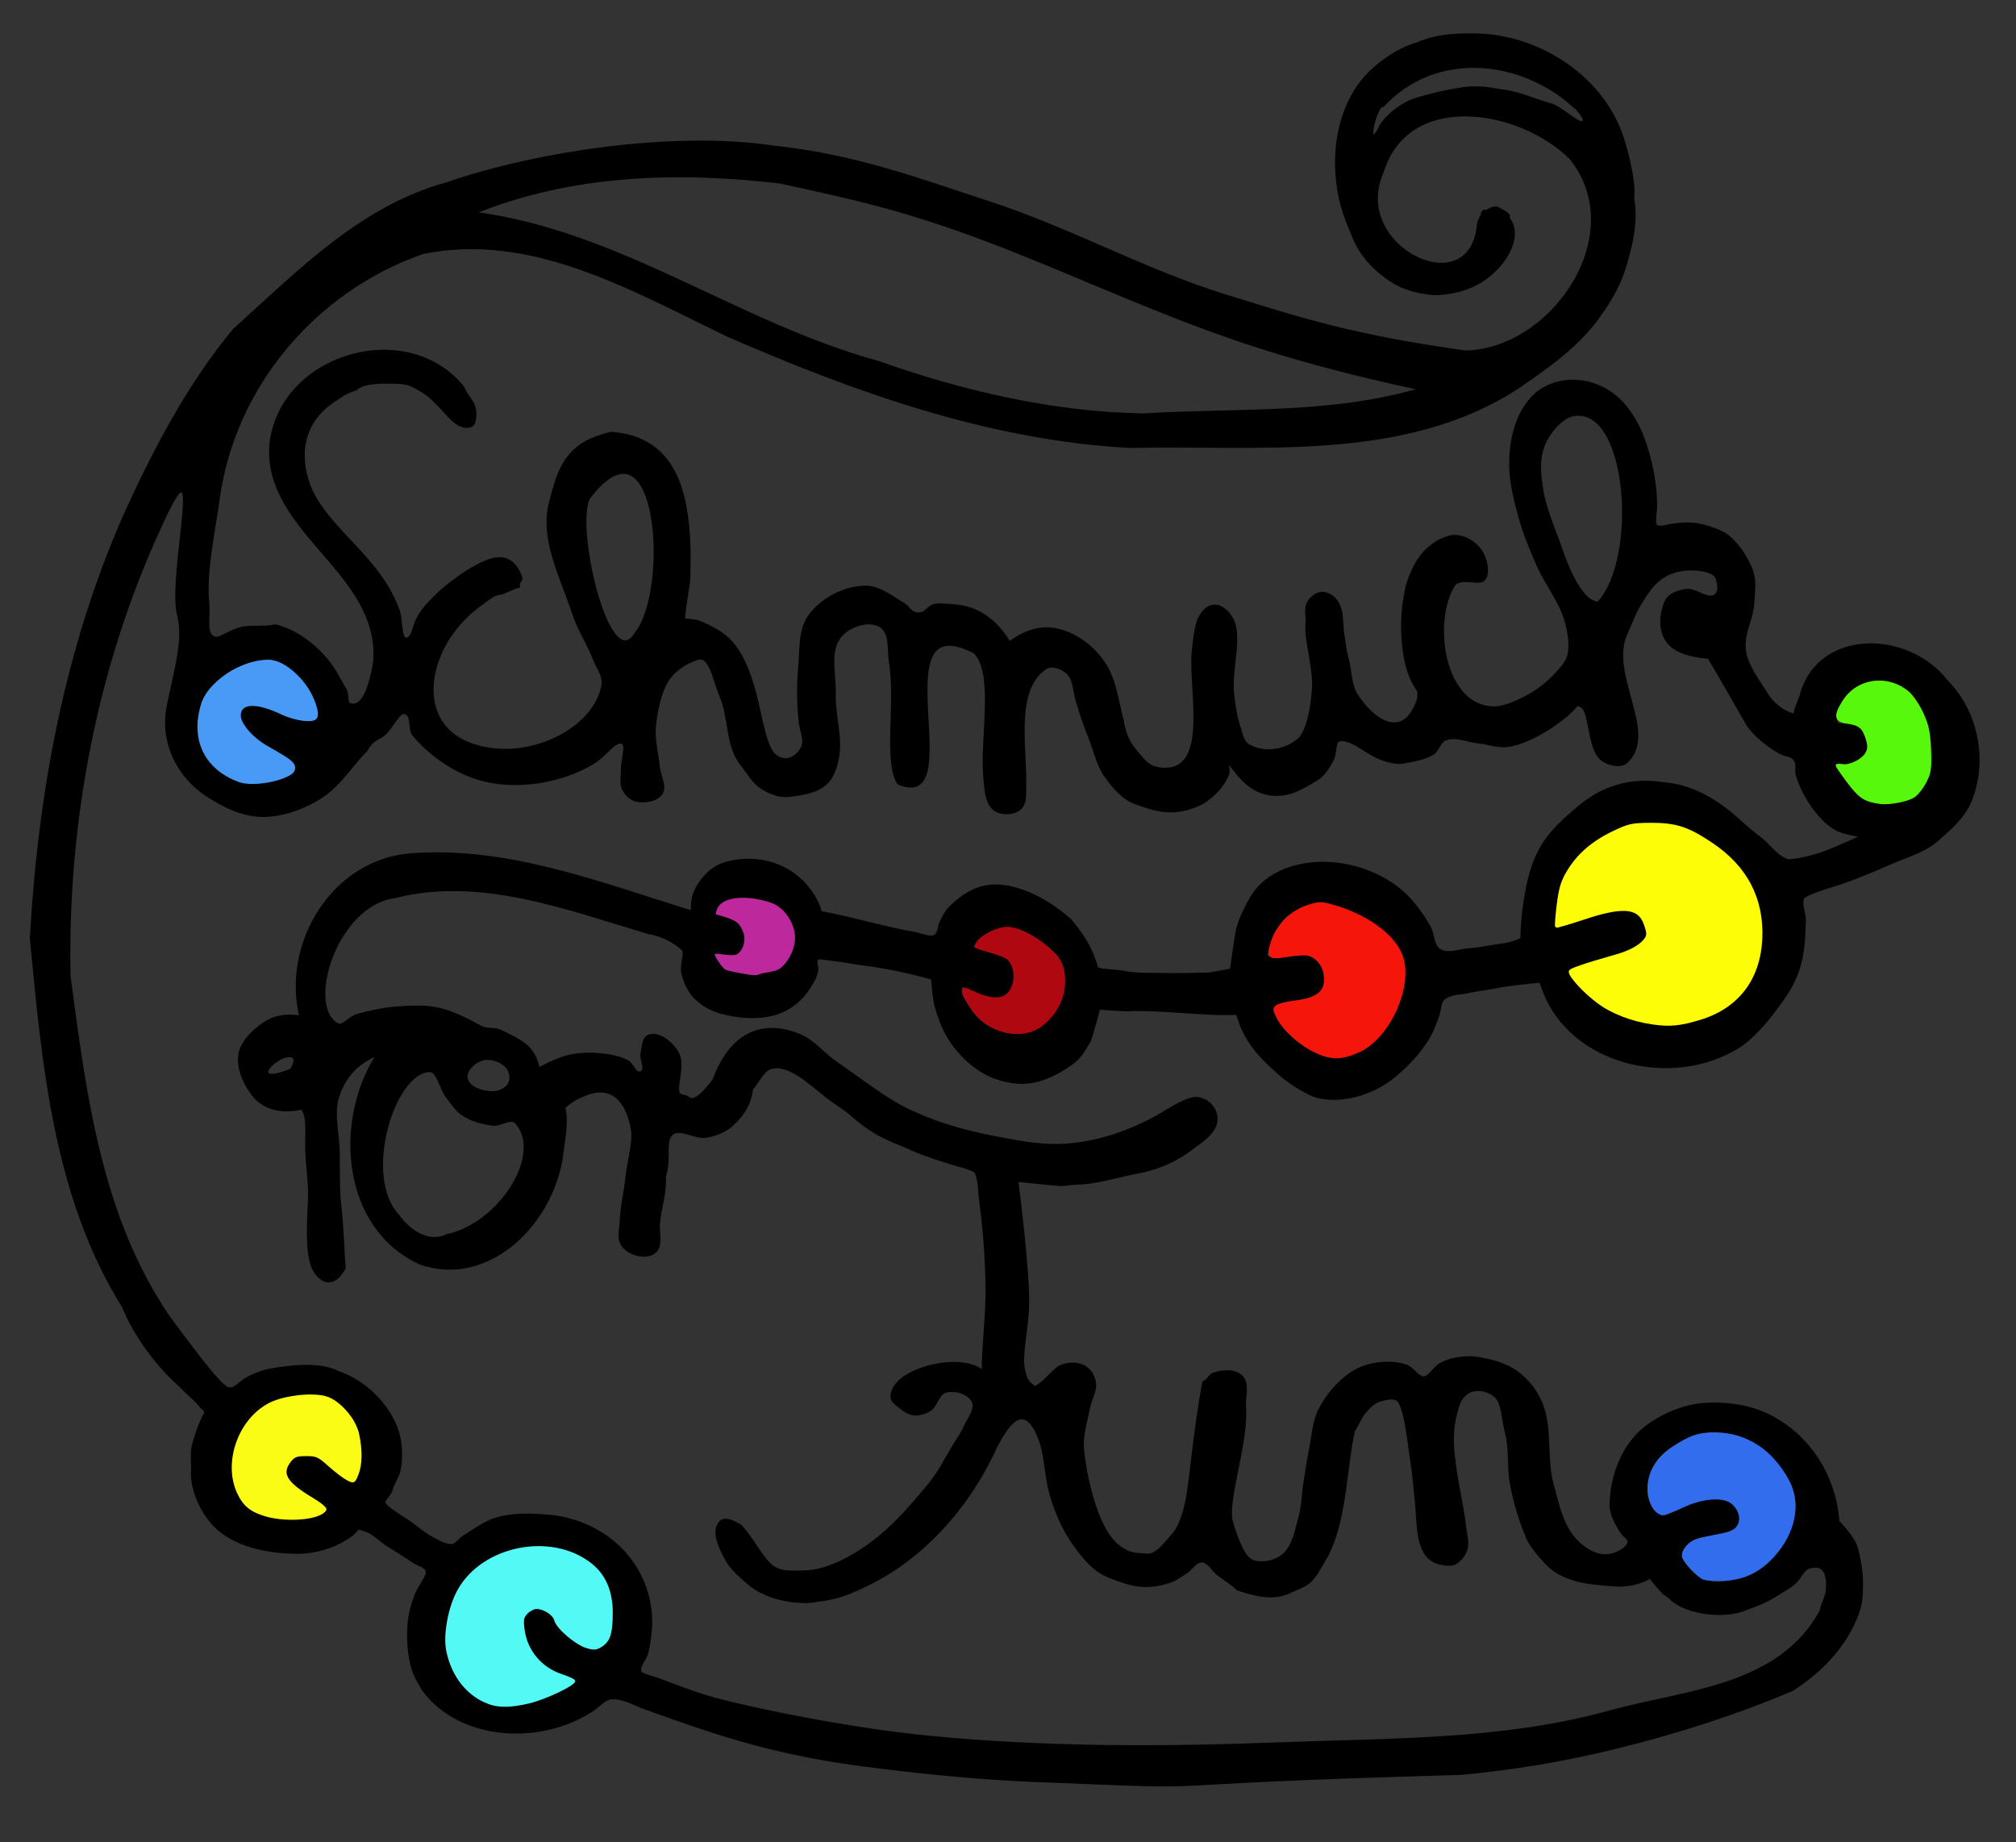
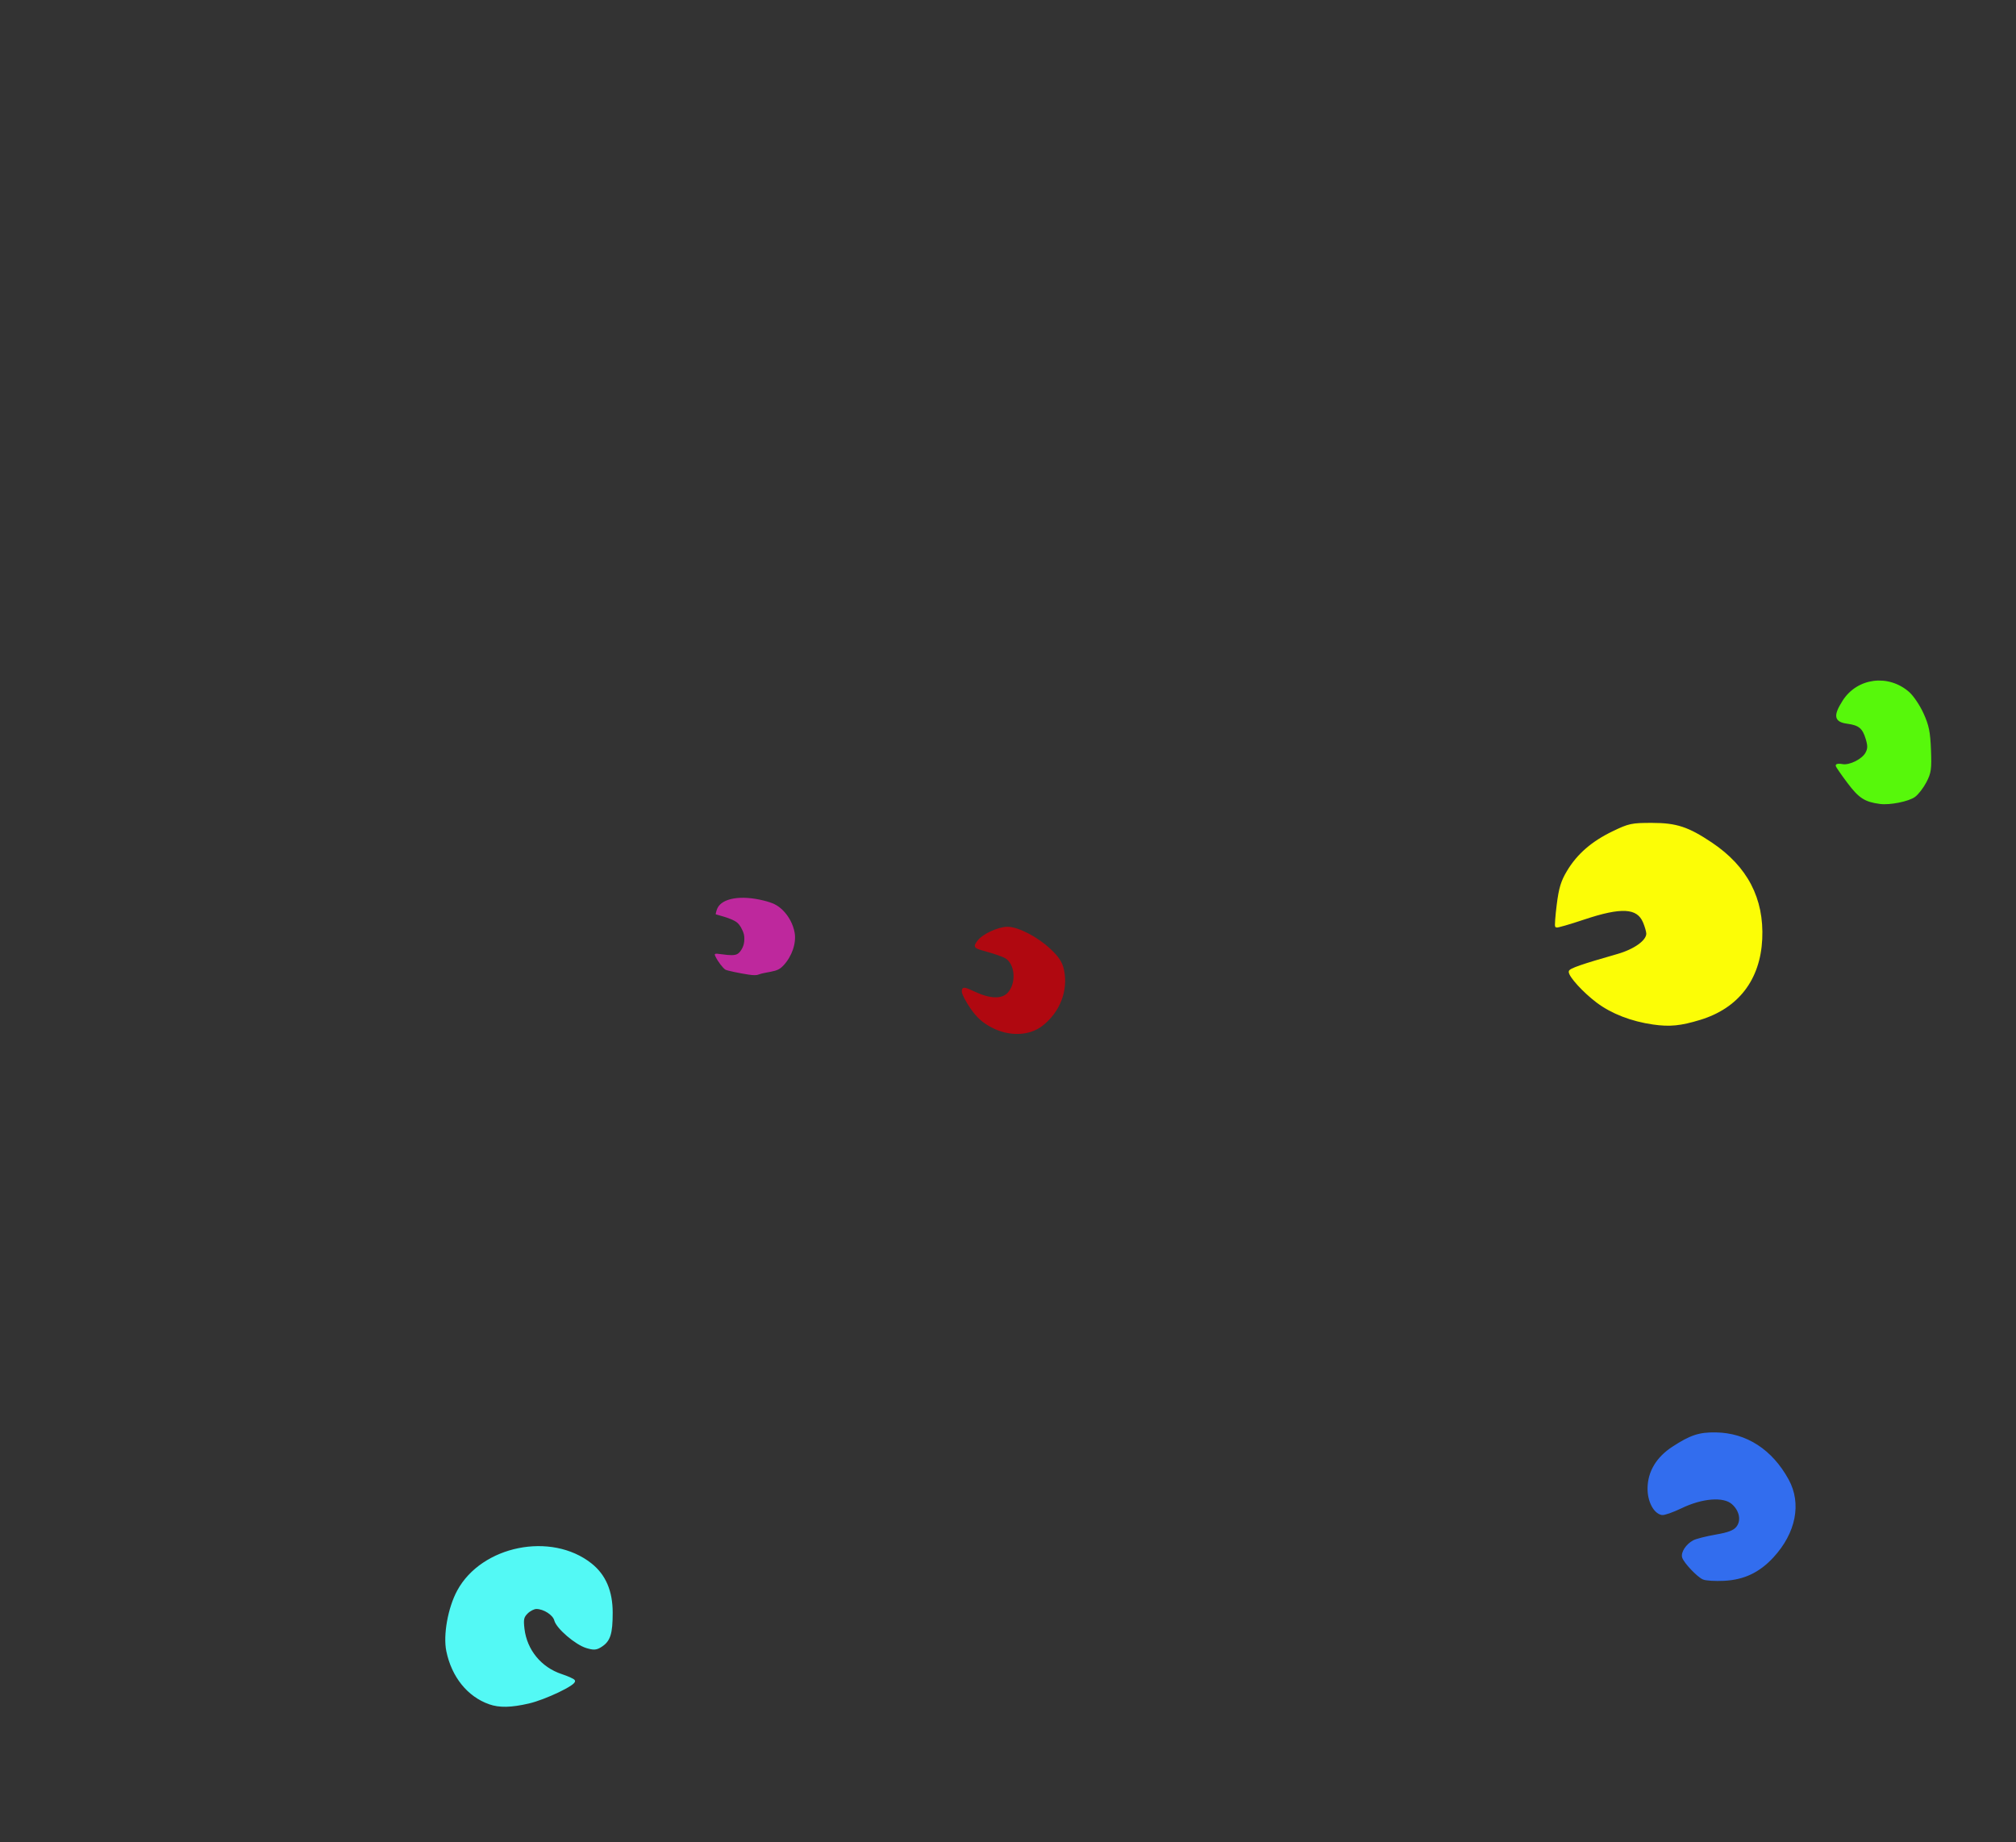
<svg xmlns="http://www.w3.org/2000/svg" xmlns:ns1="http://www.inkscape.org/namespaces/inkscape" xmlns:ns2="http://sodipodi.sourceforge.net/DTD/sodipodi-0.dtd" width="290mm" height="265mm" viewBox="0 0 290 265" version="1.1" id="svg6979" ns1:version="1.1 (c68e22c387, 2021-05-23)" ns2:docname="SchmuckForFun-logo.svg" ns1:export-filename="R:\Dokumente\Susi\SchmuckForFun\aufkleber\SchmuckForFun-logo.png" ns1:export-xdpi="300" ns1:export-ydpi="300">
  <rect x="0" y="0" width="290" height="265" fill="#333333" stroke="none" />
  <ns2:namedview id="namedview6981" pagecolor="#ffffff" bordercolor="#666666" borderopacity="1.0" ns1:pageshadow="2" ns1:pageopacity="0.0" ns1:pagecheckerboard="0" ns1:document-units="mm" showgrid="false" ns1:zoom="0.73527325" ns1:cx="593.65685" ns1:cy="521.5748" ns1:window-width="1920" ns1:window-height="1017" ns1:window-x="-8" ns1:window-y="-8" ns1:window-maximized="1" ns1:current-layer="layer1" width="350mm" />
  <defs id="defs6976" />
  <g ns1:label="Ebene 1" ns1:groupmode="layer" id="layer1">
-     <path style="fill:#000000;stroke:#000000;stroke-width:0.265;stroke-opacity:1" d="m 148.533,256.168 c -7.041,-0.302 -13.716,-0.933 -20.08,-1.689 -5.385,-0.64 -10.349,-1.27 -17.165,-2.89 -6.452,-1.549 -12.652,-3.725 -18.854,-5.974 -0.955,-0.346 -3.021,-1.537 -4.596,-1.302 -0.881,0.131 -1.574,0.972 -2.248,1.446 -7.364,5.186 -19.304,4.739 -24.777,-2.708 -0.669,-1.161 -1.251,-2.103 -1.562,-3.271 -0.546,-2.049 -0.654,-4.23 -0.48,-6.343 0.111,-1.354 0.501,-2.683 0.965,-3.959 0.43,-1.182 1.732,-2.748 1.67,-3.382 -0.073,-0.747 -1.346,-1.006 -2.041,-1.479 -1.163,-0.792 -2.361,-1.531 -3.557,-2.272 -0.978,-0.605 -1.693,-1.419 -2.664,-1.928 -0.492,-0.258 -1.572,-0.554 -1.572,-0.554 0,0 -0.683,0.765 -1.097,1.06 -1.028,0.732 -2.176,1.323 -3.376,1.714 -1.435,0.467 -2.912,0.738 -4.469,0.72 -4.273,-0.05 -8.756,-0.988 -11.609,-3.722 -1.799,-1.724 -3.323,-4.735 -3.438,-7.509 0.119,-1.356 -0.166,-3.134 0.165,-4.322 0.275,-0.985 0.591,-1.976 0.975,-2.932 0.196,-0.487 0.401,-0.986 0.675,-1.422 0.372,-0.592 -0.321,-0.79 -0.567,-1.133 -0.563,-0.784 -1.357,-1.373 -2.039,-2.057 -1.177,-1.181 -2.274,-2.099 -3.541,-3.532 -2.165,-2.448 -4.376,-5.74 -5.565,-8.758 C 7.826,172.201 6.151,153.058 4.427,134.967 5.57,114.164 9.395,93.439 17.792,74.297 c 4.22,-9.337 9.284,-19.04 15.865,-26.918 9.214,-8.299 18.234,-17.627 30.578,-21.019 12.964,-4.474 32.628,-7.417 46.935,-5.302 12.136,1.305 20.955,4.716 31.154,8.031 11.436,3.717 22.076,9.66 33.552,13.252 11.434,3.579 18.849,5.957 34.993,8.213 12.62,-0.365 23.735,-16.976 15.012,-27.777 -7.272,-7.213 -23.311,-9.878 -26.962,1.944 -4.859,10.805 12.711,19.292 13.671,7.525 0.061,-0.75 1.435,-2.672 0.659,-1.736 -0.579,0.699 1.375,-1.02 2.141,-0.642 2.429,1.201 1.408,1.189 1.75,1.655 1.976,2.69 -0.878,7.343 -4.78,9.38 -1.754,0.916 -3.93,1.418 -6.14,1.427 -3.053,-0.312 -4.9,-1.017 -6.773,-2.365 -1.793,-1.29 -3.656,-3.173 -4.696,-5.649 -1.104,-2.686 -2.056,-4.701 -2.441,-8.363 -0.632,-6.018 0.927,-12.286 5.369,-16.17 1.602,-1.4 3.731,-2.873 6.114,-3.53 2.669,-1.18 5.35,-1.336 8.176,-1.324 9.555,0.04 19.016,6.369 21.659,15.458 0.63,2.165 1.561,5.711 1.326,8.142 0.551,3.357 -0.162,6.372 -1.019,9.359 -0.873,3.044 -2.191,5.297 -4.08,7.896 -3.001,4.13 -7.41,7.193 -11.506,10.002 -16.402,10.656 -37.153,8.094 -55.792,8.513 C 142.332,63.225 123.066,56.307 104.679,48.311 91.115,41.795 76.489,33.167 60.815,36.409 45.331,41.802 33.583,55.661 31.441,71.99 c -0.558,4.132 -1.938,10.367 -1.47,14.695 0.214,1.972 -0.463,4.408 0.775,4.958 0.856,0.38 1.893,-0.773 3.838,-1.307 1.358,-0.373 3.449,-0.036 4.997,-0.391 2.688,0.542 5.695,2.688 7.689,5.236 1.057,1.35 1.759,2.872 2.435,3.946 0.416,0.661 0.139,1.948 0.611,2.127 1.357,0.512 2.673,-0.996 3.517,-6.224 0.803,-12.684 -15.538,-18.335 -14.982,-30.742 1.044,-13.14 19.517,-18.785 27.782,-8.636 0.416,1.14 1.291,1.858 1.575,2.7 0.382,1.13 0.095,2.238 -0.025,2.54 -0.218,0.547 -1.394,0.841 -2.611,-0.065 -1.404,-1.044 -2.964,-3.418 -4.835,-4.51 -1.601,-0.934 -1.976,-1.204 -3.885,-1.251 -1.477,-0.036 -4.541,-0.138 -5.597,0.936 -1.691,0.591 -1.895,0.85 -3.095,1.623 -4.677,3.011 -5.251,7.814 -3.649,12.161 1.284,3.483 4.632,6.599 7.383,9.626 1.563,1.72 2.688,3.115 3.768,4.855 0.683,1.102 1.229,2.291 1.693,3.501 0.506,1.318 0.213,4.318 1.181,4.066 0.847,-0.22 0.805,-1.478 1.491,-2.876 0.616,-1.254 1.952,-2.622 2.828,-3.454 2.414,-2.293 6.372,-4.936 8.527,-5.199 1.519,-0.186 2.81,0.517 3.597,2.68 0.218,0.6 -0.459,0.577 -0.308,1.425 -0.551,0.04 -2.164,0.938 -2.698,1.007 -1.036,0.133 -1.491,0.643 -2.746,1.531 -3.081,2.182 -5.506,5.424 -6.5,8.916 -1.483,5.214 0.228,10.705 7.719,11.811 6.837,1.105 15.123,-3.156 16.187,-9.065 0.256,-1.423 -0.713,-2.497 -1.178,-3.708 -0.876,-2.277 -2.269,-4.345 -3.028,-6.664 -1.688,-5.161 -4.705,-10.693 -3.331,-15.946 0.658,-2.516 1.258,-4.988 2.897,-6.894 1.164,-1.354 2.682,-2.366 5.875,-3.158 9.338,0.626 11.012,8.652 11.313,16.094 0.067,1.657 0.013,3.271 -0.012,4.775 -0.02,1.216 -0.817,4.862 -0.72,5.901 -0.969,0.074 1.35,0.096 1.997,0.349 1.66,0.651 3.392,1.516 4.584,2.759 1.77,1.845 2.866,4.729 3.598,7.494 0.553,2.09 0.964,4.384 1.502,6.248 0.62,2.149 1.262,3.077 2.658,3.312 0.978,0.165 2.073,-0.697 2.521,-1.582 0.555,-1.096 -0.121,-2.404 -0.27,-3.674 -0.278,-2.371 -0.345,-5.09 -0.1,-7.736 0.262,-2.823 -0.04,-5.613 1.529,-7.711 1.766,-2.361 4.889,-4.002 7.836,-4.101 2.127,-0.072 4.018,1.476 5.843,2.572 0.573,0.344 0.782,1.072 1.577,1.241 1.644,0.348 1.527,-1.284 3.343,-1.249 1.264,0.024 3.172,0.066 4.796,0.672 2.357,0.88 4.143,2.734 5.35,4.768 2.01,-1.471 3.862,-2.065 5.546,-2.005 3.036,0.108 6.35,2.2 8.253,5.236 1.474,2.352 1.772,5.326 2.515,8.035 0.258,1.845 0.901,3.261 1.993,4.475 1.089,1.211 1.656,2.483 4.227,2.448 6.147,-0.175 3.38,-11.366 3.797,-16.605 0.141,-1.711 0.446,-4.111 0.935,-5.066 1.3,-2.534 3.318,-2.198 4.642,-0.15 1.667,2.58 -0.12,7.365 0.277,11.017 0.179,1.651 0.397,3.325 0.947,4.892 0.319,0.907 0.386,2.009 1.344,2.553 2.216,1.259 5.356,0.789 7.307,-1.065 1.225,-1.573 1.648,-4.506 1.846,-6.869 0.269,-3.199 -1.158,-7.067 -0.913,-9.587 0.101,-1.04 -0.281,-2.128 0.208,-3.005 0.394,-0.708 1.166,-1.366 1.975,-1.419 0.811,-0.053 1.665,0.499 2.149,1.152 1.064,1.434 0.713,3.499 1.05,5.253 0.207,1.076 0.164,1.57 0.599,3.231 0.438,1.671 0.362,3.649 1.299,5.083 0.499,0.763 1.047,1.459 1.621,2.051 2.534,2.612 5.568,3.197 7.098,-1.371 0.114,-0.342 0.084,-1.229 0.084,-1.229 0,0 -0.602,-0.895 -0.927,-1.572 -1.46,-3.041 -1.698,-8.111 -1.107,-11.642 0.342,-2.047 0.483,-2.543 1.266,-4.293 1.282,-2.861 3.56,-4.368 5.392,-4.781 1.266,-0.285 3.245,0.352 4.45,2.116 0.914,1.417 1.253,3.884 0.076,4.358 -0.896,0.288 -3.307,-0.539 -4.017,0.615 -3.218,5.23 -1.526,17.4 5.718,17.511 1.447,0.022 3.307,-0.817 4.797,-1.608 1.464,-0.777 2.988,-1.987 3.949,-3.019 0.965,-1.035 1.842,-1.933 2.048,-3.136 0.253,-1.478 -0.041,-3.198 -0.485,-4.715 -0.842,-2.881 -2.616,-4.851 -4.049,-8.044 -0.91,-2.028 -1.853,-4.354 -2.503,-6.623 -0.643,-2.246 -1.264,-4.894 -1.368,-6.874 -0.243,-4.634 1.124,-9.369 4.288,-11.555 3.373,-2.33 8.662,-1.845 12.033,1.963 1.041,1.176 2.133,3 2.777,4.702 1.183,3.127 1.9,6.825 1.892,9.85 -0.006,2.324 -0.956,3.571 1.815,2.88 0.836,-0.208 2.3,-0.324 3.328,-0.259 1.619,0.103 3.494,0.829 4.289,1.222 2.141,1.057 3.947,4.118 4.46,5.851 0.388,1.313 0.195,2.721 0.099,4.245 -0.159,2.504 -1.171,3.661 -1.26,6.192 -0.076,2.148 1.634,4.566 2.75,6.283 0.523,0.805 0.877,1.446 1.471,1.994 0.603,0.557 1.395,1.266 2.921,1.709 0.062,-0.829 0.707,-2.077 0.9,-2.796 2.558,-9.514 15.466,-9.301 21.071,-2.037 4.578,4.66 5.668,11.763 3.398,17.262 -0.951,2.304 -2.867,3.951 -4.762,5.62 -1.957,1.724 -4.745,2.433 -7.174,3.532 -1.666,0.753 -3.37,1.421 -5.07,2.095 -2.346,0.931 -6.176,1.806 -7.078,2.693 -0.374,0.992 0.262,2.161 0.236,3.245 -0.053,2.259 -0.155,4.569 -0.81,6.732 -0.495,1.634 -1.336,3.171 -2.314,4.57 -1.812,2.593 -4.123,5.474 -6.477,6.938 -8.941,5.56 -22.828,2.891 -27.561,-7.045 -0.36,-0.755 -0.914,-2.391 -0.914,-2.391 0,0 -4.547,0.408 -6.344,0.801 -1.208,0.264 -2.644,0.393 -3.946,0.688 -1.206,0.273 -2.655,0.171 -3.573,1 -0.531,0.479 -0.478,1.347 -0.696,2.036 -0.407,1.289 -0.868,2.553 -1.566,3.694 -1.192,1.947 -2.85,3.728 -4.531,5.136 -3.819,3.4 -9.513,4.288 -12.483,2.814 -1.733,-0.86 -3.278,-1.877 -4.665,-3.138 -1.021,-0.928 -2.186,-1.98 -3.102,-3.127 -0.718,-0.898 -1.342,-1.88 -1.852,-2.911 -0.372,-0.751 -0.869,-2.358 -0.869,-2.358 0,0 -1.797,0.041 -2.856,0.007 -4.136,-0.132 -9.586,-0.714 -12.624,-0.535 -0.918,0.054 -4.323,-0.236 -4.323,-0.236 0,0 -0.996,3.739 -1.355,4.668 -1.008,1.665 -1.439,2.431 -2.554,3.232 -2.218,1.594 -4.989,2.963 -7.713,2.766 -3.292,-0.238 -6.15,-1.613 -8.745,-4.648 -1.728,-2.021 -2.422,-3.888 -3.103,-6.05 -0.431,-1.369 -0.583,-4.267 -0.583,-4.267 0,0 -4.623,-1.387 -9.839,-2.038 -1.277,-0.16 -2.425,-0.398 -3.642,-0.566 -0.606,-0.084 -1.214,-0.14 -1.821,-0.22 -0.366,-0.072 -0.789,-0.111 -1.047,-0.111 -0.529,0.325 -0.138,1.032 -0.151,1.578 -0.024,0.928 -0.721,1.984 -1.158,2.676 -0.993,1.572 -2.547,2.924 -4.294,3.559 -2.612,0.949 -5.652,0.758 -8.336,0.04 -1.466,-0.392 -2.9,-1.182 -3.934,-2.293 -0.893,-0.961 -1.447,-2.255 -1.728,-3.536 -0.232,-1.058 0.49,-2.803 0.075,-3.247 -1.002,-1.074 -3.216,-2.182 -4.82,-2.378 -11.707,-3.466 -24.355,-8.366 -36.646,-5.18 -8.4,1.148 -12.848,15.668 -8.192,18.215 0.796,0.435 1.524,-0.925 2.877,-1.315 1.179,-0.34 3.744,-0.961 5.662,-1.075 2.384,-0.142 4.625,-0.34 7.148,0.49 1.625,0.535 3.175,1.306 4.689,2.15 1.246,0.695 2.091,0.24 3.018,0.692 0.982,0.479 2.643,1.182 3.744,2.116 1.627,1.38 1.78,3.333 1.78,3.333 0,0 2.649,-1.395 4.088,-1.749 1.402,-0.346 2.879,-0.449 4.319,-0.343 1.497,0.11 3.047,0.336 4.389,1.01 0.748,0.376 1.146,1.965 1.912,1.628 0.847,-0.372 -0.098,-1.87 0.101,-2.773 0.195,-0.886 0.194,-2.222 1.054,-2.508 1.532,-0.51 3.366,1.054 4.178,2.45 0.937,1.61 -0.122,4.345 0.074,5.588 0.111,0.707 0.892,0.551 1.196,0.737 0.514,0.315 0.697,0.57 1.486,0.098 0.553,-0.331 1.304,-1.092 2.344,-2.435 2.771,-7.524 7.828,-8.52 12.616,-6.443 1.899,0.824 3.194,2.6 5.142,3.93 3.743,2.556 7.437,5.522 10.541,6.876 5.653,2.671 11.118,3.657 15.897,4.47 2.728,0.464 5.269,0.628 8.054,0.264 4.214,-0.551 8.038,-1.969 11.687,-3.983 1.711,-0.991 4.433,-2.857 5.913,-2.552 2.058,0.424 3.304,2.679 2.104,4.53 -0.45,0.694 -1.244,1.466 -2.468,2.299 -2.437,1.977 -5.148,3.294 -8.559,3.924 -2.296,0.425 -5.373,1.392 -8.126,1.56 -1.084,-0.032 -2.122,0.277 -3.056,0.201 -2.114,-0.172 -5.995,-0.602 -5.995,-0.602 0,0 0.751,5.624 1.228,11.286 0.269,3.191 0.393,5.05 0.304,7.264 -0.1,2.516 -0.943,6.436 -0.624,8.296 0.295,1.72 0.588,2.088 1.601,2.811 1.471,-0.709 2.699,-2.646 3.801,-3.073 2.52,-0.935 4.693,0.252 4.89,2.745 0.068,0.855 -0.646,2.174 -0.869,3.284 -0.412,2.046 -1.095,4.127 -0.864,6.202 0.542,4.864 2.275,11.678 5.175,13.74 1.698,1.298 2.672,1.028 3.898,1.191 1.469,0.194 2.865,-1.861 3.79,-2.889 1.843,-2.049 2.289,-6.536 2.741,-10.432 0.522,-4.501 1.103,-8.6 1.658,-11.474 0.828,-0.403 0.796,-1.015 1.514,-1.252 1.513,-0.499 3.13,-0.511 4.094,0.467 0.982,0.996 0.319,3.059 0.417,4.175 0.428,4.899 -2.409,12.809 -1.988,16.275 0.379,1.519 1.038,3.247 1.496,4.175 0.877,1.777 1.638,2.017 2.654,2.052 1.187,0.041 2.508,-0.327 3.381,-1.133 1.409,-1.3 1.741,-3.442 2.258,-5.288 0.453,-1.619 0.458,-3.331 0.717,-4.992 0.255,-1.638 0.495,-3.28 0.824,-4.905 0.381,-1.887 0.463,-3.9 1.329,-5.619 0.995,-1.975 2.497,-3.762 4.281,-5.067 1.075,-0.786 2.377,-1.305 3.689,-1.532 1.484,-0.257 3.083,-0.244 4.514,0.229 0.972,0.322 1.726,1.748 2.557,1.704 0.774,-0.041 1.493,-1.432 2.388,-1.929 0.686,-0.38 1.453,-0.627 2.225,-0.77 1.002,-0.185 2.047,-0.255 3.054,-0.1 1.981,0.304 4.037,0.832 5.673,1.989 1.535,1.086 2.786,2.672 3.533,4.397 1.575,3.637 0.623,7.949 1.662,11.774 0.754,2.776 1.338,5.861 3.282,7.98 1.109,1.209 2.733,2.274 4.374,2.257 1.211,-0.012 2.901,-0.827 3.194,-1.731 0.209,-0.646 -0.547,-0.897 -0.94,-1.49 -0.754,-1.135 -1.58,-2.585 -1.586,-3.887 -0.019,-4.223 1.793,-8.962 5.281,-11.516 1.779,-1.302 4.188,-2.46 6.525,-2.92 2.799,-0.552 6.238,-0.224 8.481,0.442 6.952,2.063 11.992,8.707 12.498,16.238 0.683,0.721 1.767,1.941 2.37,3.091 0.463,0.884 1.078,3.935 1.034,5.946 -0.044,1.994 0.011,3.117 -1.284,5.845 -1.817,3.828 -5.152,7.131 -8.792,9.401 -7.66,3.271 -16.284,6.06 -24.903,8.196 -8.287,2.054 -15.347,3.157 -22.762,3.857 -52.691,1.474 -29.187,2.32 -61.601,1.003 z m 35.665,-5.431 c 15.82,-0.613 32.02,-0.333 47.277,-4.561 10.824,-3 24.45,-3.461 30.421,-14.491 0.202,-1.07 0.803,-2.097 0.873,-2.864 0.303,-3.313 -1.04,-3.849 -2.643,-3.281 -0.72,0.255 -1.082,1.335 -1.866,2.103 -0.625,0.612 -1.799,1.226 -2.688,1.799 -1.653,1.066 -2.98,1.494 -4.823,2.191 -2.736,1.034 -7.905,0.55 -10.337,-1.545 -0.365,-0.5 -0.841,-0.619 -1.239,-1.026 -0.841,-0.859 -1.83,-2.14 -1.83,-2.14 0,0 -1.919,1.372 -5.186,1.125 -3.638,-0.275 -7.365,-0.503 -9.996,-3.41 -0.752,-0.831 -2.327,-2.652 -2.663,-3.863 -0.681,-1.585 -1.682,-4.486 -2.218,-7.665 -0.345,-2.046 -0.096,-5.002 -0.64,-6.922 -0.396,-1.396 -0.512,-3.671 -1.115,-4.742 -0.672,-1.192 -2.258,-1.569 -3.053,-1.496 -0.686,0.063 -1.347,0.131 -2.237,1.275 -0.382,0.491 -0.933,2.497 -1.092,3.808 -0.247,2.035 -0.165,3.171 0.23,6.145 0.366,2.756 1.088,5.592 1.391,8.421 0.12,1.123 0.54,2.319 0.167,3.385 -0.292,0.834 -1.114,1.732 -1.753,1.99 -0.586,0.237 -1.89,0.082 -2.728,-0.285 -0.608,-0.266 -1.169,-0.737 -1.493,-1.316 -1.225,-2.182 -0.981,-4.427 -1.302,-7.391 -0.174,-1.607 -0.372,-3.99 -0.62,-5.601 -0.449,-2.913 -0.831,-7.113 -1.773,-8.702 -0.503,-0.849 -1.91,-0.464 -2.808,-0.191 -0.819,0.249 -1.461,0.933 -2.029,1.573 -0.712,0.801 -0.91,1.629 -1.657,2.756 -0.32,1.421 -0.55,3.039 -0.774,4.746 -0.621,4.74 -1.189,10.16 -3.465,13.911 -0.474,0.781 -1.228,2.292 -2.187,3.127 -0.758,0.661 -1.991,1.029 -2.687,1.374 -2.001,0.993 -4.199,0.839 -7.645,-0.344 -1.024,-0.954 -1.94,-1.456 -2.892,-2.208 -0.745,-0.589 -1.256,-1.769 -2.205,-1.805 -0.93,-0.035 -1.501,1.105 -2.289,1.601 -0.756,0.476 -1.486,1.035 -2.334,1.317 -1.398,0.463 -2.926,0.73 -4.384,0.558 -1.778,-0.211 -3.394,-0.906 -4.364,-1.286 -2.184,-0.857 -3.569,-2.588 -4.86,-4.334 -1.768,-2.391 -3.008,-5.311 -3.726,-8.106 -0.5,-1.946 -0.649,-5.026 -1.289,-6.906 -0.206,-0.604 -0.413,-1.132 -0.62,-1.538 -1.445,-2.836 -3.351,-3.107 -6.342,3.484 -3.746,7.656 -9.983,14.678 -17.711,18.455 -2.842,1.389 -4.367,2.047 -7.562,2.429 -1.679,0.386 -4.962,0.037 -7.17,-0.929 -1.221,-0.534 -1.835,-0.904 -2.871,-1.791 -0.863,-0.739 -2.196,-1.945 -2.751,-2.906 -0.981,-1.701 -2.41,-4.43 -1.007,-5.803 0.714,-0.699 2.083,0.066 2.942,0.576 1.642,1.789 2.903,4.323 4.151,5.498 1.349,1.27 2.692,1.109 4.76,1.089 2.367,-0.024 4.888,-0.972 7.326,-2.416 4.714,-2.791 7.785,-6.429 10.972,-10.303 1.332,-1.619 2.252,-3.538 3.34,-5.33 0.574,-0.945 1.236,-1.847 1.68,-2.86 0.497,-1.135 1.637,-2.451 1.079,-3.557 -0.611,-1.211 -2.523,-1.711 -3.833,-1.362 -1.136,0.302 -1.291,2.07 -2.299,2.675 -0.725,0.435 -1.641,0.692 -2.476,0.555 -0.952,-0.157 -2.085,-1.216 -2.473,-1.507 -1.239,-0.927 -0.32,-2.752 1.259,-3.841 2.955,-2.036 8.808,-2.955 11.291,-0.877 -0.011,-3.704 0.6,-8.002 0.544,-12.009 -0.057,-4.141 -0.339,-8.215 -0.906,-12.391 -0.191,-1.41 -0.097,-3.308 -0.779,-4.278 -0.899,-0.498 -1.6,-0.639 -2.689,-0.959 -2.052,-0.602 -4.409,-1.36 -5.943,-2.028 -3.263,-1.5 -5.37,-1.885 -8.887,-4.974 -1.251,-1.099 -2.532,-1.805 -3.813,-2.82 -2.706,-2.143 -5.635,-4.903 -8.059,-4.065 -1.035,0.358 -1.611,1.76 -2.618,2.976 -0.321,2.345 -1.377,3.8 -2.802,5.129 -1.016,0.948 -2.419,1.501 -3.787,1.739 -1.613,0.281 -3.663,-1.313 -4.895,-0.423 -1.2,0.868 -0.206,3.704 -1.073,6.183 0.209,1.785 -0.586,4.363 -0.832,6.55 -0.153,1.364 0.457,3.026 -0.4,4.099 -0.458,0.573 -1.358,0.76 -2.088,0.691 -1.098,-0.103 -2.31,-0.67 -2.893,-1.606 -0.583,-0.938 -0.206,-2.206 -0.162,-3.309 0.091,-2.242 0.608,-4.102 0.871,-6.675 0.207,-2.022 1.063,-4.832 0.747,-6.6 -0.693,-3.882 -2.746,-6.499 -6.594,-4.984 -1.108,0.436 -1.698,0.659 -3.114,1.849 0.532,1.954 -0.026,4.571 -0.273,6.621 -1.179,9.789 -10.467,19.332 -20.472,15.842 -11.226,-5.099 -12.315,-20.488 -6.239,-30.005 -3.088,1.293 -4.756,3.458 -5.572,6.118 -0.719,2.346 0.06,5.143 0.111,7.715 0.049,2.474 -0.038,5.343 0.19,7.42 0.44,4.011 0.456,6.722 0.665,9.41 -1.704,3.091 -3.532,1.834 -4.4,0.382 -1.096,-1.834 -0.994,-5.745 -0.771,-9.886 0.148,-2.746 -0.318,-5.149 -0.378,-7.559 -0.061,-2.45 0.276,-4.893 -0.654,-5.872 -3.387,0.735 -5.725,-0.274 -7.064,-2.016 -1.231,-1.602 -2.285,-3.935 -1.866,-5.991 0.347,-1.701 1.912,-3.177 3.339,-4.207 1.336,-0.964 3.135,-1.441 5.38,-1.065 -2.522,-10.618 4.721,-22.453 15.904,-23.333 14,-1.068 27.337,4.194 40.451,8.233 -0.151,-1.94 0.431,-3.225 1.299,-4.378 0.846,-1.125 1.956,-2.136 3.39,-2.565 4.058,-1.213 8.792,-0.302 11.811,3.256 0.881,1.039 1.723,2.379 2.047,3.759 4.848,0.905 9.743,2.402 13.518,3.003 0.491,0.078 2.054,0.687 2.668,0.494 0.785,-0.247 0.87,-1.674 0.87,-1.674 0,0 0.692,-1.654 1.296,-2.289 1.348,-1.417 3.056,-2.671 4.954,-3.142 1.763,-0.438 3.65,-0.162 5.432,0.427 2.57,0.849 5.236,2.506 7.318,4.463 1.1,1.39 1.884,2.465 2.592,3.835 0.481,0.93 0.941,2.243 1.105,2.939 0.579,0.343 2.758,0.315 3.596,0.5 1.868,0.405 4.046,0.31 6.074,0.358 2.173,0.051 6.519,-0.078 6.519,-0.078 l 3.034,-0.558 c 0,0 0.637,-4.614 0.855,-5.607 0.361,-1.645 1.089,-2.952 1.643,-4.032 1.129,-2.202 2.695,-3.547 4.638,-4.449 2.83,-1.314 6.241,-1.55 9.308,-0.979 3.32,0.618 6.724,2.225 9.017,4.615 1.192,1.243 2.237,2.717 3.115,4.233 0.617,1.066 0.452,2.719 1.491,3.382 1.134,0.725 2.694,0.027 4.036,-0.074 0.955,-0.072 1.907,-0.202 2.849,-0.378 1.627,-0.304 3.464,-0.346 4.826,-1.167 0.041,-3.096 0.629,-7.84 1.837,-10.978 1.388,-3.609 3.576,-5.548 6.38,-7.938 3.213,-2.739 7.311,-4.229 12.193,-3.442 3.355,0.257 6.224,1.651 8.926,3.661 1.636,1.217 3.212,2.881 4.799,4.021 1.659,1.192 2.551,2.911 4.315,3.412 2.252,-0.132 4.836,-0.986 6.682,-1.775 1.019,-0.437 3.784,-1.67 3.784,-1.67 0,0 -2.53,-0.356 -3.621,-0.964 -1.297,-0.722 -2.352,-1.864 -3.24,-3.053 -1.083,-1.451 -1.944,-3.11 -2.446,-4.849 -0.178,-0.615 0.109,-1.342 -0.183,-1.912 -0.452,-0.882 -1.345,-0.749 -2.095,-1.144 -1.732,-0.912 -3.689,-2.484 -4.738,-3.979 -1.999,-3.392 -3.537,-6.246 -5.657,-9.766 0,0 -3.152,-0.121 -4.997,-1.405 -2.261,-1.575 -2.14,-4.781 -1.105,-6.85 0.488,-0.976 1.819,-1.358 2.897,-1.522 1.39,-0.211 2.973,1.534 4.15,0.763 0.472,-0.309 0.514,-1.1 0.384,-1.648 -0.172,-0.721 -0.083,-1.291 -1.428,-1.706 -1.842,-0.568 -4.832,-0.566 -6.988,1.161 -1.188,0.951 -2.03,2.344 -2.829,3.664 -0.768,1.27 -1.372,3.011 -1.857,4.048 -2.738,5.852 4.535,14.294 0.023,18.495 -0.855,0.797 -2.537,0.413 -3.498,-0.254 -1.986,-1.379 -1.717,-6.061 -2.783,-7.514 -0.218,-0.297 -0.853,-0.43 -0.853,-0.43 0,0 -0.95,1.124 -2.077,1.975 -1.095,0.827 -1.771,1.314 -2.712,1.865 -1.213,0.711 -3.371,1.825 -5.23,2.06 -1.398,0.177 -2.795,-0.374 -4.197,-0.521 -1.586,-0.166 -3.291,-1.013 -4.765,-0.407 -0.806,0.331 -0.967,1.512 -1.696,1.99 -1.236,0.812 -2.954,1.048 -4.242,1.298 -1.383,0.268 -3.474,-0.401 -5.031,-1.371 -1.6,-0.997 -3.05,-2.075 -4.321,-1.787 -0.622,0.141 -0.426,1.937 -0.892,2.798 -0.575,1.065 -1.251,2.196 -2.29,2.817 -0.728,0.435 -2.33,1.48 -3.842,1.928 -1.605,0.475 -3.136,0.325 -4.444,-0.216 -3.335,-1.378 -4.838,-5.732 -4.418,-3.383 0.112,0.627 -0.086,1.045 -0.318,1.5 -0.657,1.291 -1.741,2.373 -2.909,3.231 -0.698,0.513 -1.619,0.84 -2.363,1.082 -2.934,0.954 -5.262,0.192 -7.804,-0.734 -1.842,-0.671 -3.241,-2.333 -4.37,-3.935 -1.158,-1.644 -1.465,-3.537 -2.294,-5.579 -0.698,-1.718 -1.285,-3.482 -1.777,-5.164 -0.496,-1.694 -0.37,-3.199 -1.489,-4.153 -0.78,-0.664 -2.182,-1.151 -3.021,-0.565 -4.564,3.19 -2.728,11.49 -2.897,16.93 -0.034,1.106 0.116,2.083 -0.422,2.897 -0.335,0.506 -0.957,0.844 -1.555,0.944 -0.882,0.148 -1.966,0.039 -2.622,-0.569 -1.115,-1.036 -1.137,-2.777 -1.295,-4.379 -0.557,-5.658 1.566,-15.056 -1.408,-18.092 -13.977,-7.28 -0.546,23.184 -10.963,18.847 -2.053,-3.053 -0.254,-11.692 -1.215,-17.439 -0.296,-1.771 0.15,-4.287 -1.395,-5.202 -1.659,-0.982 -4.35,-0.076 -5.619,1.375 -1.85,2.115 -0.812,5.572 -0.895,8.381 -0.091,3.083 1.041,6.218 0.439,9.244 -0.265,1.332 -0.721,2.785 -1.739,3.686 -1.369,1.212 -3.4,1.474 -5.209,1.721 -1.385,0.189 -2.854,-0.392 -4.034,-1.142 -1.261,-0.801 -1.987,-2.194 -2.938,-3.384 -2.16,-2.704 -1.634,-6.762 -3.022,-9.931 -0.82,-1.871 -1.44,-5.729 -3.1,-5.288 -0.894,0.238 -2.887,1.066 -4.169,2.755 -1.19,1.568 -1.851,4.493 -2.091,6.877 -0.202,2.009 0.379,4.02 0.572,6.029 0.12,1.246 1.069,2.702 0.365,3.737 -0.709,1.041 -2.404,1.309 -3.633,1.035 -0.836,-0.186 -1.564,-0.916 -1.94,-1.686 -0.419,-0.858 -0.102,-1.906 -0.151,-2.859 -0.065,-1.269 0.947,-3.868 -0.189,-3.809 -1.172,0.061 -2.073,1.844 -4.004,2.998 -4.067,2.43 -9.777,3.551 -14.661,2.651 -4.26,-0.785 -8.325,-3.413 -11.124,-6.718 -0.738,-0.872 -0.081,-2.827 -1.264,-3.186 -0.738,-0.224 -1.664,1.827 -2.672,2.87 -0.901,0.932 -1.868,0.737 -2.823,2.53 -1.935,1.877 -3.362,4.376 -5.804,6.217 -2.297,1.732 -5.831,3.152 -8.931,3.183 -2.985,0.03 -5.534,-1.27 -7.877,-2.708 -3.939,-2.417 -6.695,-6.968 -6.153,-11.965 0.154,-1.416 0.679,-3.441 0.986,-4.899 0.691,-3.284 1.426,-6.574 0.651,-9.428 -1.411,-5.887 4.279,-27.705 -2.626,-12.288 -9.188,19.986 -13.38,42.381 -12.939,64.309 2.274,17 4.427,34.765 14.48,49.281 2.248,2.96 7.193,9.841 8.377,9.986 0.966,0.184 1.52,-0.827 2.59,-1.41 1.311,-0.714 2.437,-1.07 3.215,-1.235 3.266,-0.59 7.387,-1.028 9.951,0.308 3.962,1.342 7.259,4.708 8.531,8.331 0.625,1.78 0.692,4.108 0.339,5.753 -0.253,1.179 -0.807,1.695 -1.132,2.853 -0.2,0.711 -1.127,1.507 -1.092,1.871 0.537,0.953 2.751,2.101 3.819,2.877 0.984,0.714 1.899,1.541 2.973,2.11 0.924,0.49 1.979,1.175 2.94,1.098 0.571,-0.046 1.051,-0.827 1.616,-1.183 1.609,-1.016 3.189,-2.214 5.027,-2.706 2.622,-0.701 5.339,-0.517 8.138,-0.235 7.665,1.079 13.418,6.863 13.875,14.351 0.092,1.888 -0.13,3.537 -0.525,5.251 -0.22,0.953 -1.295,2 -1.016,2.754 0.152,0.411 1.782,0.744 2.687,1.081 2.709,1.012 5.405,2.089 8.201,2.829 7.058,1.868 20.292,4.424 30.604,5.429 16.784,1.636 33.73,1.601 50.581,0.949 z M 75.447,245.14 c 1.2,-0.195 1.939,-0.343 2.851,-0.696 1.614,-0.624 4.322,-1.967 4.561,-2.481 0.414,-0.893 -2.607,-1.128 -3.782,-1.911 -0.644,-0.429 -1.18,-0.852 -1.762,-1.51 -0.924,-1.045 -1.695,-2.678 -1.919,-4.201 -0.099,-0.672 -0.116,-1.465 0.277,-2.02 0.384,-0.542 1.117,-1.01 1.774,-0.909 0.64,0.099 1.439,0.497 1.944,1.028 0.423,0.445 0.374,1.207 0.778,1.669 1.302,1.489 3.145,2.96 4.994,3.202 0.977,0.128 1.885,-0.303 2.641,-1.69 4.384,-16.974 -21.488,-17.584 -23.486,-2.598 -1.877,6.676 3.849,14.544 11.13,12.116 z M 250.308,227.151 c 1.625,-0.38 3.142,-1.323 4.356,-2.468 1.399,-1.318 2.516,-3.02 3.134,-4.84 0.543,-1.6 0.789,-3.407 0.406,-5.052 -0.445,-1.913 -2.145,-3.933 -3.017,-5.061 -2.303,-2.979 -7.44,-4.592 -11.166,-3.455 -1.797,0.549 -4.1,1.81 -5.486,3.459 -1.398,1.663 -1.871,3.718 -1.617,5.358 0.174,1.124 0.921,2.624 2.078,2.992 0.77,0.245 1.524,-0.54 2.281,-0.825 1.308,-0.492 2.513,-1.398 3.904,-1.528 1.432,-0.133 3.209,-0.267 4.238,0.803 0.625,0.65 1.206,2.214 0.431,3.106 -0.786,0.904 -2.95,1.133 -5.47,1.417 -1.52,0.582 -2.468,1.625 -2.537,2.407 -0.085,0.957 1.233,2.546 2.393,3.344 1.854,1.275 4.097,0.803 6.071,0.342 z M 47.239,217.3 c 0.138,-0.556 -0.578,-0.845 -1.409,-1.485 -1.045,-0.804 -3.065,-1.574 -3.974,-2.513 -0.85,-0.878 -0.664,-2.379 0.02,-3.195 0.772,-0.922 2.388,-0.972 3.549,-0.654 0.69,0.189 1.048,0.977 1.618,1.409 1.179,0.894 2.969,2.516 3.711,2.435 1.038,-0.284 1.271,-2.445 1.27,-4.335 -7.94e-4,-1.532 -0.347,-3.307 -1.046,-4.867 -2.1,-2.842 -3.582,-3.441 -5.717,-3.488 -1.385,-0.03 -3.282,-0.032 -4.996,0.427 -2.657,0.729 -4.633,2.694 -5.807,5.068 -1.793,3.625 -1.605,7.979 0.774,10.558 0.878,0.952 2.82,1.545 4.378,1.773 2.51,0.522 6.921,0.502 7.628,-1.589 z m 0.873,-33.925 c -0.63,-0.94 -0.348,0.943 0,0 z m 16.172,-5.709 c 6.125,-1.399 11.085,-7.746 11.179,-12.532 0.028,-1.422 -0.374,-2.706 -1.303,-3.682 -0.663,-0.696 -2.145,0.451 -3.217,0.334 -1.537,-0.167 -3.112,-0.607 -4.401,-1.459 -0.979,-0.646 -1.615,-1.707 -2.33,-2.637 -0.882,-1.147 -1.268,-3.625 -2.405,-3.613 -5.146,0.052 -9.81,15.182 -4.485,20.751 1.508,2.136 4.249,4.099 6.963,2.838 z m 8.953,-21.849 c 0.344,-0.702 0.159,-1.729 -0.356,-2.317 -0.822,-0.939 -2.402,-1.427 -3.593,-1.052 -1.088,0.343 -2.379,1.554 -2.142,2.67 0.296,1.397 2.378,1.989 3.806,1.967 0.871,-0.013 1.901,-0.486 2.285,-1.268 z m -31.402,-1.961 c 1.5,-2.431 -0.579,-2.175 -1.901,-1.349 -1.757,1.098 -2.776,3.203 1.901,1.349 z M 193.329,152.129 c 1.396,-0.314 2.779,-0.814 3.932,-1.721 4.731,-3.724 6.607,-12.227 3.259,-15.174 0.673,-0.071 -4.666,-4.514 -9.655,-5.378 -1.541,-0.267 -2.688,0.125 -3.869,0.693 -1.243,0.598 -2.457,1.25 -3.113,2.726 -1.087,1.118 -1.184,2.731 -1.455,3.385 -0.327,0.787 -0.32,0.758 0.174,1.08 1.027,0.67 3.966,-0.844 5.796,-0.219 0.668,0.228 1.326,0.718 1.624,1.358 0.508,1.087 0.629,2.579 -0.003,3.598 -0.496,0.8 -1.63,0.972 -2.527,1.258 -1.004,0.32 -2.137,0.121 -3.125,0.488 -0.456,0.17 -1.148,0.313 -1.239,0.772 -0.119,0.606 0.684,1.919 1.162,2.594 1.158,1.637 3.66,3.769 6.712,4.609 0,0 1.57,0.102 2.327,-0.069 z m 50.575,-5.17 c 10.48,-2.349 12.166,-14.597 6.748,-21.917 -1.346,-1.818 -3.076,-3.146 -4.916,-4.315 -1.565,-0.994 -3.459,-1.844 -5.099,-2.224 -5.685,-1.316 -11.937,1.504 -15.042,6.311 -0.878,1.358 -1.154,1.765 -1.445,3.392 -0.254,1.415 -0.604,4.024 -0.296,5.574 1.039,-0.603 3.74,-1.43 5.655,-2.008 1.028,-0.31 1.604,-0.671 3.126,-0.782 1.238,-0.091 2.254,0.023 2.981,0.673 0.868,0.776 1.299,2.16 0.963,3.234 -0.277,0.883 -1.358,1.286 -2.169,1.731 -0.781,0.428 -1.526,0.582 -2.529,0.862 -1.075,0.3 -2.777,0.568 -3.379,0.876 -1.342,0.686 -2.864,0.506 -2.882,1.361 -0.021,0.982 2.519,3.362 3.715,4.324 1.29,1.037 2.247,1.637 4.267,2.338 3.485,1.209 7.527,1.677 10.302,0.57 z m -94.767,1.201 c 1.763,-1.083 3.351,-2.843 3.884,-4.843 0.531,-1.992 0.364,-4.739 -0.953,-6.11 -2.506,-2.488 -5.614,-4.319 -7.979,-3.862 -1.485,0.287 -3.357,1.187 -4.153,2.834 -0.225,0.465 3.176,0.61 4.72,1.69 1.524,1.066 1.192,3.068 1.064,3.544 -0.132,0.49 -0.821,2.279 -2.476,2.186 -1.929,-0.109 -4.857,-2.125 -4.9,-1.727 -0.076,0.712 -0.063,1.185 0.027,1.249 0.156,0.619 2.06,3.571 3.591,4.466 1.228,0.718 2.573,1.18 3.953,1.249 1.096,0.054 2.287,-0.101 3.222,-0.676 z m -36.688,-9.003 c 1.26,-1.173 2.122,-3.088 1.914,-4.797 -0.22,-1.809 -1.491,-3.771 -3.185,-4.442 -2.599,-1.03 -8.16,-1.594 -8.229,1.62 2.996,0.808 3.357,1.11 3.948,2.563 0.385,0.947 0.101,2.327 -0.676,2.992 -0.874,0.748 -3.586,-0.332 -3.444,0.231 0.122,0.483 1.264,2.227 1.787,2.29 0.506,0.061 3.913,0.932 4.531,0.608 0.862,-0.452 2.495,-0.266 3.353,-1.065 z m 160.538,-23.638 c 6.493,-0.228 6.087,-10.895 2.208,-15.662 -0.973,-1.196 -2.457,-1.63 -3.814,-1.871 -1.165,-0.207 -2.159,-0.379 -3.532,0.459 -1.458,-0.072 -4.61,3.653 -3.555,5.59 0.189,0.348 1.832,-0.098 2.645,0.254 0.397,0.172 0.806,0.459 0.976,0.857 0.464,1.086 0.896,1.761 0.649,2.63 -0.256,0.898 -1.136,1.611 -2.003,1.957 -0.879,0.351 -2.124,0.085 -2.837,-0.041 0,0 2.963,4.932 4.459,5.476 0.793,0.288 1.52,0.453 2.131,0.483 0.549,0.027 0.915,0.248 2.673,-0.132 z M 41.108,111.845 c 1.819,-0.325 1.306,-1.223 1.329,-1.693 0.056,-1.166 -2.956,-2.012 -5.381,-3.74 -2.101,-1.498 -3.763,-4.468 -0.845,-5.069 0.483,-0.1 2.213,0.751 2.929,0.74 1.52,0.858 2.68,1.501 4.166,1.66 0.755,0.081 1.799,0.238 2.247,-0.375 0.608,-0.832 -0.084,-2.092 -0.442,-3.058 -0.382,-1.032 -0.98,-2.021 -1.769,-2.788 -1.271,-1.234 -2.863,-2.691 -4.568,-2.713 -1.713,-0.022 -5.856,0.994 -7.395,3.094 -2.243,1.353 -2.537,3.198 -2.931,5.129 -1.015,4.977 3.347,10.529 9.137,9.721 0.842,-0.117 2.637,-0.495 3.523,-0.908 z M 91.443,91.035 c 4.96,-6.087 3.356,-32.378 -6.61,-19.504 -2.402,3.73 2.77,26.081 6.61,19.504 z m 138.441,-4.364 c 5.953,-6.416 4.332,-28.62 -3.692,-26.909 -1.412,0.301 -3.179,2.206 -3.933,3.888 -0.953,2.127 -0.831,4.123 -0.36,6.983 0.443,2.687 1.912,5.993 2.775,8.508 1.447,4.214 3.342,7.495 5.209,7.53 z M 164.441,59.596 c 13.241,-0.826 26.852,0.163 39.742,-3.629 -9.359,-1.988 -19.512,-4.583 -29.615,-8.248 C 162.744,43.43 150.986,37.934 140.644,34.128 129.547,30.044 122.983,28.609 112.204,26.261 97.469,24.539 82.265,24.973 68.353,30.609 89.137,33.327 106.297,46.566 126.242,52.01 c 12.194,4.337 25.226,7.365 38.2,7.586 z m 33.828,-40.881 c 0.584,-1.576 2.527,-3.105 3.974,-3.917 1.694,-0.951 7.866,-2.257 9.576,-2.24 2.162,0.021 1.621,0.034 4.663,0.484 2.439,0.361 4.869,1.531 6.696,1.976 0.988,0.241 3.492,2.381 4.155,2.507 1.167,0.222 -0.063,-1.369 -0.512,-1.82 -0.276,-0.278 0,0 0,0 0,0 -1.679,-1.455 -2.156,-1.803 -7.89,-5.745 -18.829,-6.08 -25.691,1.348 -0.918,-0.324 -2.607,6.41 -0.706,3.464 z" id="path798" ns2:nodetypes="cscsascaaacasacaasscsacaasccccccaacccssssscscsscsscsscccccssscssscccssssscsssaaccssscssscsaasscsscssssaassaaassscsscaccssaascasaaaasssscssssccasassasasssassssssssscscssaacaaasscsassscssaacscccaasacsacccsaaaasccccascsscaaaaaaassscsscsccsscscscsssccsaacssscsascssaaaaaaaasaaaaaaaacssssscsascsccaassssscscsscsssssasaasaasssaacssascacaassassscscsssacscsaaaaaaassccscscssscaascaaaaassscsccsascssscssscccssscssscaacaccaccssaasaaaacsscsscccaaassccsaaaassasasscssaaaasssassssaassassassaaasccaaaaaasasassaaaaaassaasscssssscccccsccsssccacaaccacaasaaacasaasaascccacaassssaaasscssaccsaaacscscssccccccacaaacccacaaaacacacacssaaaaacscaccaccscassaasssssccaccasssssscaaccaaccaasssaccsaccsaaccccccsccaaaascscccsccscccssscscsscsssccsccsssscc" ns1:export-filename="R:\Dokumente\Susi\SchmuckForFun\aufkleber\SchmuckForFun-logo-a-0,3-pfad-vereinfacht-04.png" ns1:export-xdpi="300" ns1:export-ydpi="300" />
    <path style="fill:#be289d;fill-opacity:1;stroke:none;stroke-width:0.045" d="m 107.634,140.176 c -1.303,-0.198 -3.053,-0.572 -3.276,-0.699 -0.35,-0.2 -1.085,-1.164 -1.426,-1.87 -0.23,-0.475 -0.172,-0.496 0.945,-0.343 1.203,0.165 1.766,0.159 2.15,-0.023 0.385,-0.183 0.798,-0.798 0.96,-1.432 0.107,-0.42 0.116,-1.053 0.02,-1.423 -0.169,-0.649 -0.597,-1.389 -0.976,-1.689 -0.437,-0.346 -1.153,-0.643 -2.356,-0.98 -0.381,-0.107 -0.7,-0.198 -0.707,-0.202 -0.05,-0.03 0.111,-0.631 0.239,-0.897 0.701,-1.444 3.403,-1.89 6.62,-1.093 1.376,0.341 2.008,0.656 2.745,1.366 0.881,0.849 1.525,2.06 1.735,3.262 0.262,1.499 -0.382,3.396 -1.594,4.694 -0.512,0.548 -0.9,0.744 -1.835,0.922 -0.258,0.049 -0.688,0.132 -0.955,0.183 -0.267,0.051 -0.604,0.143 -0.748,0.204 -0.323,0.136 -0.745,0.142 -1.54,0.021 z" id="path7604" />
-     <path style="fill:#4999f7;fill-opacity:1;stroke:#4999f7;stroke-width:0.328;stroke-opacity:1" d="m 34.433,112.336 c -4.845,-1.772 -6.875,-5.896 -5.381,-10.929 0.961,-3.238 5.645,-6.352 9.551,-6.352 2.395,0 5.677,3.104 6.695,6.332 0.6,1.901 0.292,2.313 -1.594,2.132 -0.873,-0.084 -2.236,-0.464 -3.031,-0.846 -3.787,-1.819 -6.203,-1.721 -6.203,0.251 0,1.241 1.798,3.311 3.911,4.503 3.408,1.922 4.011,2.409 3.904,3.154 -0.193,1.357 -5.624,2.57 -7.854,1.754 z" id="path7957" />
    <path style="fill:#b00810;fill-opacity:1;stroke:#b00810;stroke-width:0.328;stroke-opacity:1" d="m 142.784,147.676 c -1.312,-0.673 -2.141,-1.412 -3.036,-2.705 -0.677,-0.979 -1.231,-2.043 -1.231,-2.364 0,-0.534 0.151,-0.515 1.723,0.217 2.191,1.02 3.93,1.054 4.824,0.095 1.375,-1.476 1.131,-4.413 -0.438,-5.269 -0.381,-0.208 -1.542,-0.613 -2.58,-0.901 -1.882,-0.521 -1.885,-0.524 -1.351,-1.286 0.654,-0.934 2.888,-1.989 4.222,-1.995 1.478,-0.006 4.22,1.407 6.047,3.116 1.239,1.159 1.697,1.861 1.932,2.965 0.619,2.902 -0.589,6 -3.082,7.901 -1.815,1.385 -4.598,1.474 -7.03,0.227 z" id="path8167" />
-     <path style="fill:#f5150b;fill-opacity:1;stroke:#f5150b;stroke-width:0.328;stroke-opacity:1" d="m 189.155,151.217 c -2.257,-1.088 -4.558,-3.194 -5.42,-4.96 -0.509,-1.044 -0.513,-1.184 -0.041,-1.54 0.286,-0.215 1.352,-0.491 2.37,-0.614 3.717,-0.447 4.906,-1.541 4.471,-4.114 -0.221,-1.309 -1.188,-2.395 -2.392,-2.687 -0.416,-0.101 -1.715,-0.024 -2.887,0.17 -2.764,0.458 -3.019,0.224 -2.258,-2.069 0.777,-2.339 2.803,-4.338 5.146,-5.077 1.682,-0.53 1.89,-0.53 3.72,0.002 5.402,1.57 9.408,4.822 10.013,8.126 0.822,4.494 -2.459,10.977 -6.466,12.775 -2.449,1.099 -3.958,1.096 -6.256,-0.012 z" id="path8502" />
    <path style="fill:#fcfd06;fill-opacity:1;stroke:#fcfd06;stroke-width:0.328;stroke-opacity:1" d="m 237.813,147.2 c -3.119,-0.446 -5.941,-1.541 -8.043,-3.122 -1.906,-1.433 -3.947,-3.663 -3.947,-4.313 0,-0.315 1.758,-0.926 6.86,-2.382 2.484,-0.709 4.299,-2.014 4.299,-3.091 0,-0.29 -0.214,-1.041 -0.476,-1.668 -0.916,-2.193 -3.266,-2.328 -8.714,-0.503 -2.076,0.696 -3.841,1.202 -3.922,1.126 -0.081,-0.076 0.022,-1.481 0.229,-3.121 0.3,-2.379 0.595,-3.347 1.46,-4.786 1.442,-2.401 3.51,-4.193 6.499,-5.632 2.297,-1.106 2.67,-1.185 5.58,-1.184 3.489,10e-4 5.171,0.555 8.534,2.808 5.058,3.39 7.438,7.954 7.161,13.739 -0.276,5.775 -3.373,9.808 -8.802,11.465 -2.794,0.852 -4.335,1.005 -6.718,0.664 z" id="path8823" />
    <path style="fill:#57f80b;fill-opacity:1;stroke:#57f80b;stroke-width:0.328;stroke-opacity:1" d="m 270.461,115.474 c -2.151,-0.279 -2.957,-0.8 -4.583,-2.964 -0.906,-1.206 -1.649,-2.283 -1.65,-2.394 -0.003,-0.11 0.351,-0.133 0.783,-0.05 1.057,0.202 2.957,-0.74 3.486,-1.729 0.339,-0.633 0.348,-1.071 0.046,-2.08 -0.481,-1.606 -1.065,-2.092 -2.788,-2.322 -1.762,-0.235 -1.893,-0.96 -0.557,-3.066 2.034,-3.206 6.406,-3.773 9.326,-1.21 0.6,0.527 1.512,1.885 2.026,3.018 0.768,1.693 0.956,2.617 1.056,5.178 0.107,2.761 0.034,3.285 -0.64,4.576 -0.418,0.802 -1.133,1.728 -1.588,2.059 -0.87,0.633 -3.525,1.164 -4.917,0.984 z" id="path9090" />
-     <path style="fill:#fbfc16;fill-opacity:1;stroke:#fbfc16;stroke-width:0.328;stroke-opacity:1" d="m 38.394,217.995 c -2.223,-0.614 -3.274,-1.451 -4.13,-3.29 -2.028,-4.356 0.159,-10.524 4.523,-12.757 2.153,-1.101 6.273,-1.554 8.236,-0.906 1.834,0.605 4.035,3.182 4.476,5.24 0.502,2.341 0.461,4.432 -0.114,5.808 -0.474,1.135 -0.496,1.145 -1.415,0.669 -0.514,-0.266 -1.685,-1.158 -2.603,-1.983 -1.515,-1.362 -1.821,-1.5 -3.32,-1.5 -1.393,0 -1.758,0.135 -2.331,0.865 -1.426,1.813 -0.643,3.141 3.216,5.452 1.233,0.738 1.963,1.374 1.828,1.593 -0.749,1.212 -5.309,1.654 -8.366,0.81 z" id="path9394" />
    <path style="fill:#53f9f5;fill-opacity:1;stroke:#53f9f5;stroke-width:0.328;stroke-opacity:1" d="m 70.411,244.978 c -3.062,-1.086 -5.293,-3.857 -6.047,-7.509 -0.471,-2.285 0.23,-6.181 1.551,-8.618 3.455,-6.372 13.358,-8.371 19.067,-3.85 2.007,1.589 2.989,3.878 2.989,6.964 0,2.975 -0.314,3.984 -1.477,4.746 -0.715,0.469 -1.049,0.497 -2.101,0.182 -1.535,-0.46 -4.229,-2.771 -4.503,-3.863 -0.215,-0.856 -1.623,-1.765 -2.734,-1.765 -0.37,0 -0.987,0.314 -1.37,0.697 -0.59,0.59 -0.668,0.948 -0.504,2.331 0.367,3.101 2.463,5.656 5.454,6.649 0.906,0.301 1.721,0.666 1.811,0.812 0.278,0.449 -4.134,2.559 -6.494,3.106 -2.539,0.588 -4.214,0.623 -5.641,0.117 z" id="path9661" />
    <path style="fill:#326dee;fill-opacity:1;stroke:#326dee;stroke-width:0.328;stroke-opacity:1" d="m 245.024,227.031 c -0.789,-0.354 -2.621,-2.28 -2.882,-3.03 -0.224,-0.643 0.51,-1.774 1.493,-2.301 0.391,-0.209 1.824,-0.573 3.183,-0.809 1.837,-0.318 2.626,-0.619 3.073,-1.169 0.79,-0.973 0.507,-2.482 -0.659,-3.506 -1.284,-1.129 -4.374,-0.89 -7.41,0.573 -1.219,0.587 -2.459,1.02 -2.755,0.962 -1.072,-0.211 -1.923,-1.854 -1.905,-3.682 0.022,-2.346 1.233,-4.367 3.504,-5.848 2.546,-1.66 3.785,-2.068 6.162,-2.028 4.355,0.072 7.993,2.435 10.333,6.71 1.839,3.361 1.017,7.529 -2.167,10.983 -1.988,2.156 -4.165,3.189 -7.017,3.328 -1.264,0.062 -2.593,-0.021 -2.954,-0.182 z" id="path10002" ns1:export-filename="R:\Dokumente\Susi\SchmuckForFun\aufkleber\SchmuckForFun-logo-a-0,3-pfad-vereinfacht-04.png" ns1:export-xdpi="300" ns1:export-ydpi="300" />
  </g>
</svg>